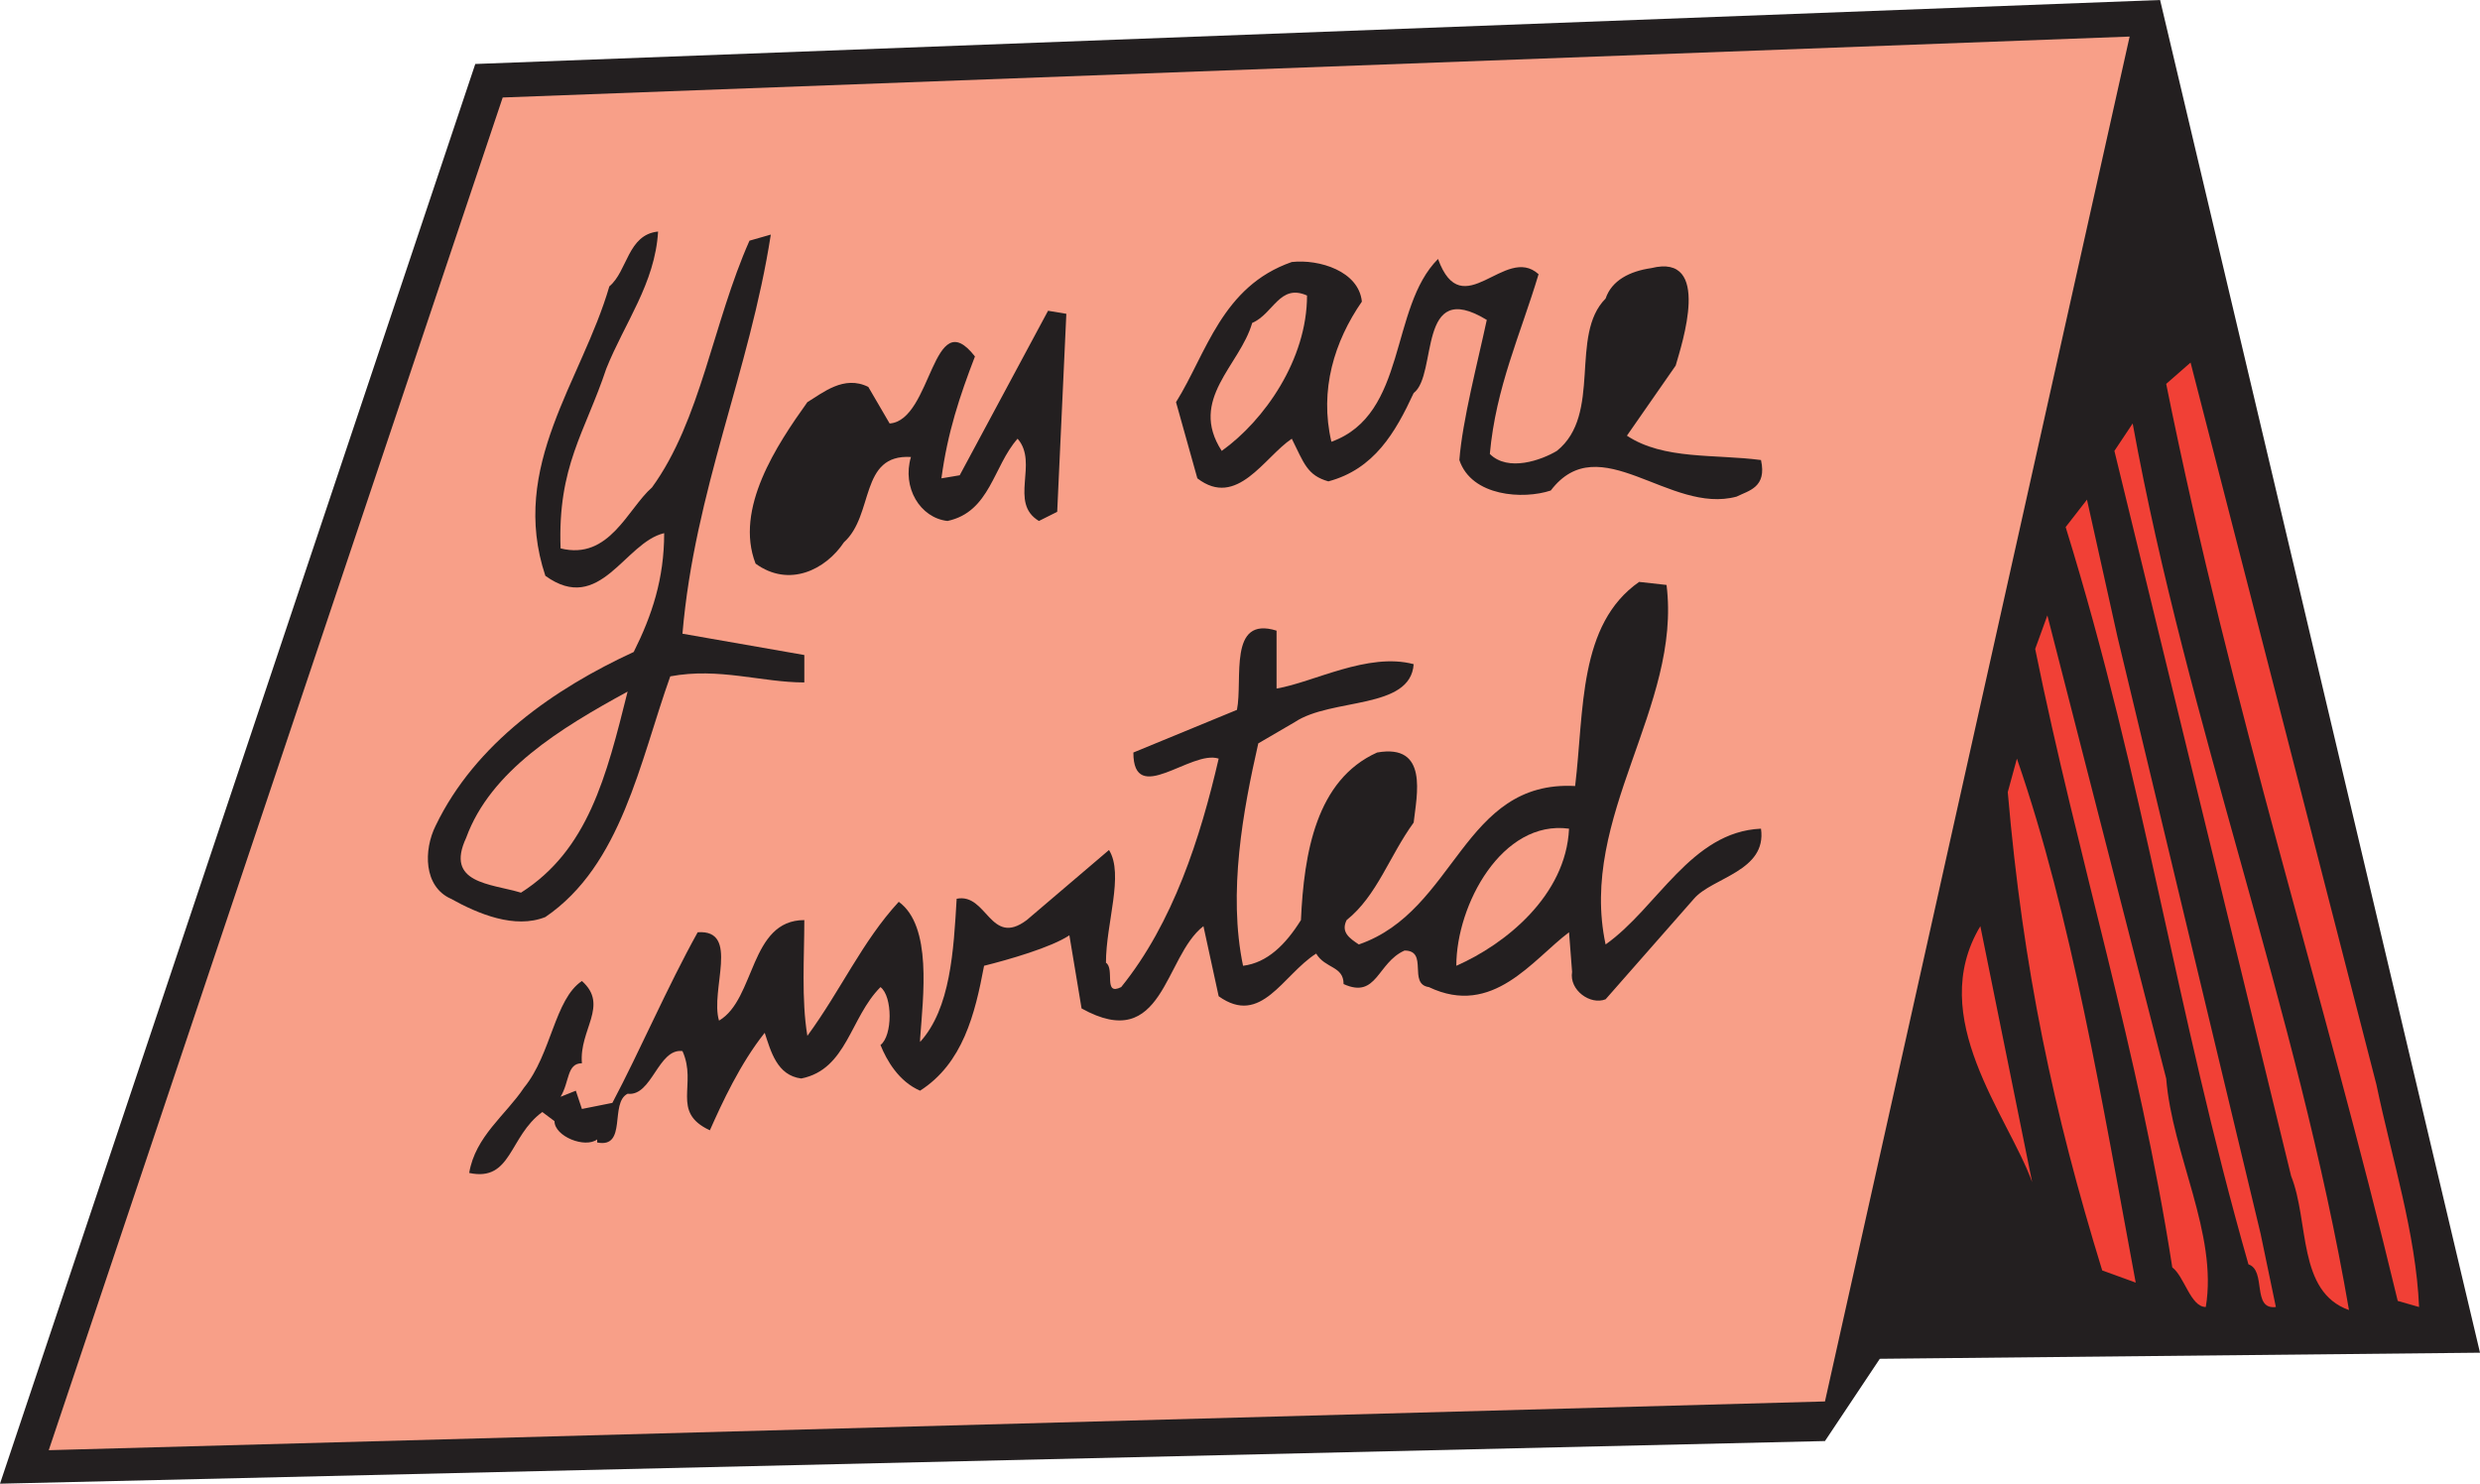
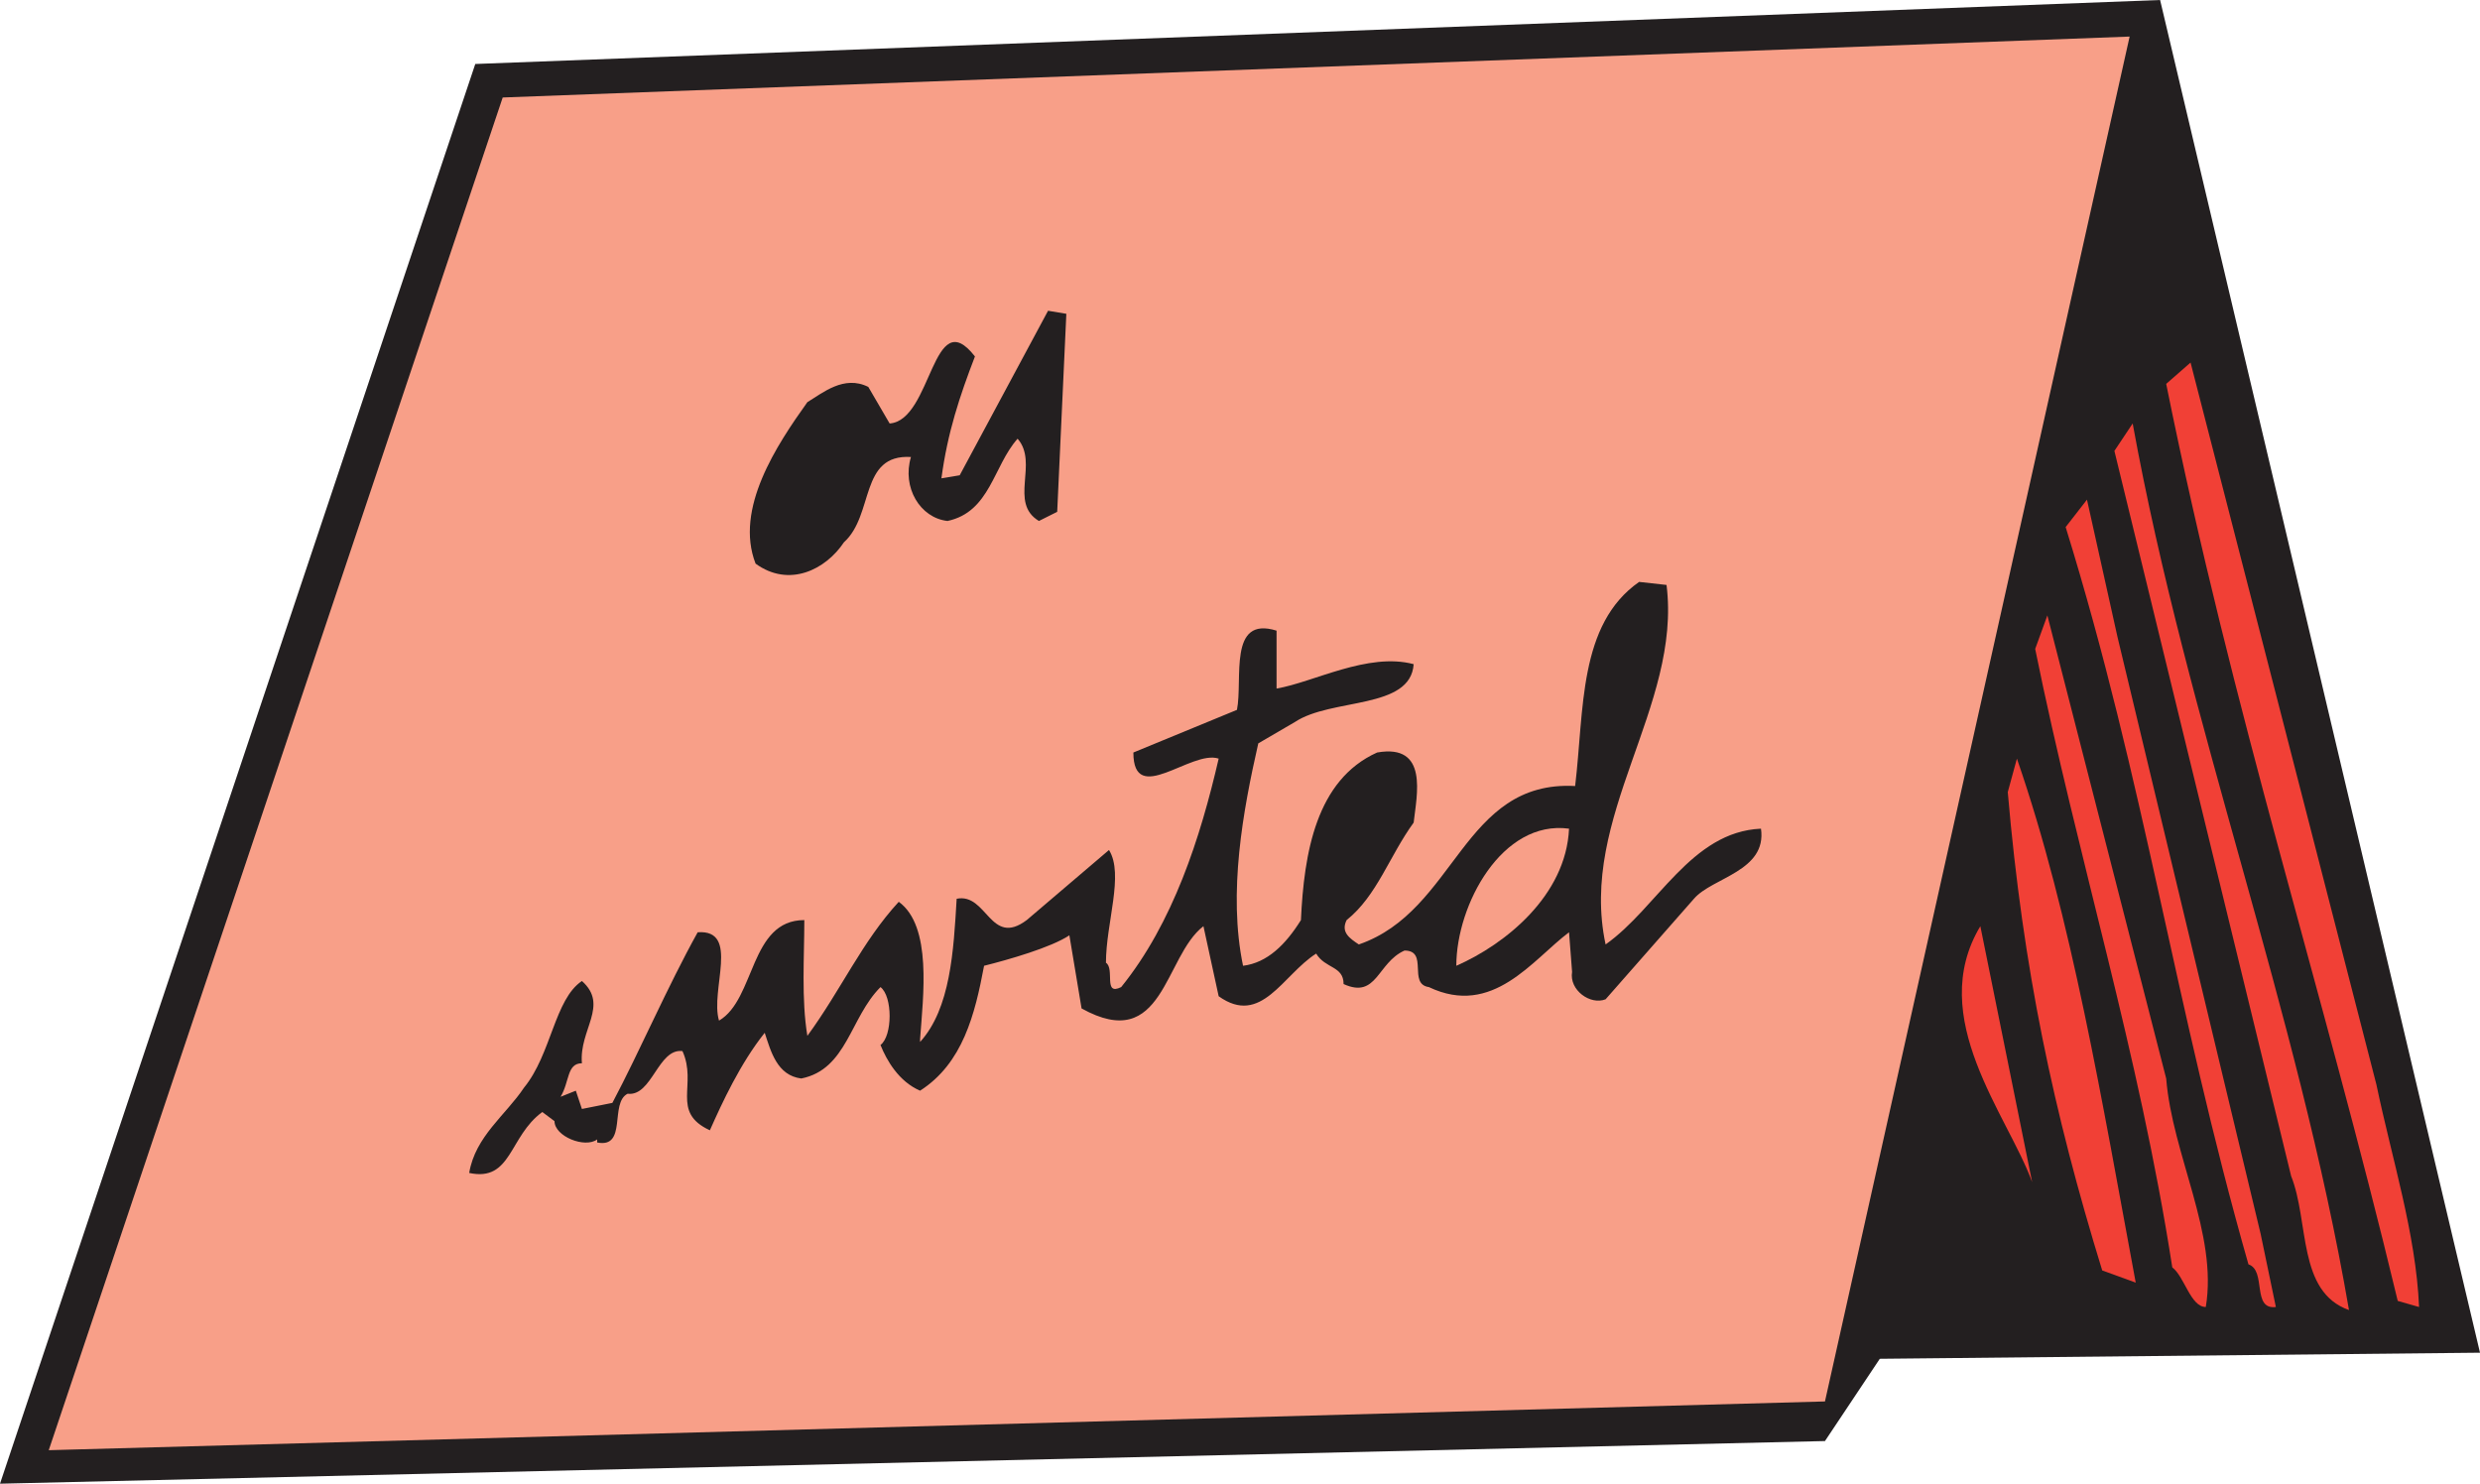
<svg xmlns="http://www.w3.org/2000/svg" width="610.5" height="365.25">
  <path fill="#231f20" fill-rule="evenodd" d="m610.5 333-147.75 1.5-13.5 20.25L0 365.25l117-349.5L531.75 0l78.75 333" />
  <path fill="#f89f88" fill-rule="evenodd" d="m524.25 9-75 336L12 357 123.75 24l400.5-15" />
-   <path fill="#231f20" fill-rule="evenodd" d="M162 57c-.75 12.75-8.25 22.5-12.75 33.75-5.25 15.75-12 24-11.25 44.25 12 3 16.5-9.75 22.5-15 12-16.5 15-40.5 24-60.75l5.25-1.5C184.5 91.5 171 120.75 168 156l30 5.25V168c-10.5 0-21-3.75-33-1.5-7.5 21-12 46.5-30.75 59.25-7.5 3-16.5-.75-23.25-4.5-6.75-3-6.75-12-3.75-18C117 183 136.5 169.5 156 160.5c4.5-9 7.5-18 7.5-29.25-9.75 2.25-15.75 20.25-29.25 10.5-9-27 9-48 15.75-71.25 4.5-3.75 4.5-12.75 12-13.5m216.75 10.5c-4.5 15-10.5 27.75-12 44.25 4.5 4.5 12.75 1.5 16.5-.75 11.25-9 3-28.5 12-37.5 1.5-4.5 6-6.75 11.25-7.5 15-3.75 7.5 18.75 6 24l-12 17.25c9 6 21.75 4.5 33 6 1.5 6.75-3 7.5-6 9-16.5 4.5-33.75-17.25-45.75-1.5-6.75 2.25-19.5 1.5-22.5-7.5.75-9.75 4.5-24 6.75-34.5-17.25-10.5-12 13.5-18 18-4.5 9.75-9.75 18.75-21 21.75-5.25-1.5-6-4.5-9-10.5-6.75 4.5-13.5 17.25-23.25 9.75L289.5 99c7.5-12 11.25-28.5 28.5-34.5 6.75-.75 16.5 2.25 17.25 9.75-6.75 9.75-10.5 21.75-7.5 34.5 18.75-6.75 14.25-33 26.25-45 6 16.5 16.5-3.75 24.75 3.75" />
  <path fill="#f89f88" fill-rule="evenodd" d="M321.75 72.75c0 15.75-10.5 30.75-21 38.25-8.25-12.75 4.5-21 7.5-31.5 5.25-2.25 6.75-9.75 13.5-6.75" />
  <path fill="#231f20" fill-rule="evenodd" d="m260.25 126-4.5 2.25c-7.5-4.5 0-14.25-5.25-20.25-6 6.75-6.75 18-17.25 20.25-6.75-.75-11.25-8.25-9-15.75-12.75-.75-9 14.25-16.5 21-4.5 6.75-13.5 11.25-21.75 5.25-5.25-13.5 5.25-29.25 12.75-39.75 3.75-2.25 9-6.75 15-3.75l5.25 9c10.5-.75 10.5-30 21-16.5-3.75 9.75-6.75 18.75-8.25 30l4.5-.75L258 76.5l4.5.75-2.25 48.75" />
  <path fill="#f14036" fill-rule="evenodd" d="M585 267c3.75 18 9.75 36.75 10.5 54.75l-5.25-1.5c-18.75-78-40.5-144-57-225.75l6-5.25L585 267m-6.75 55.5c-12.75-4.5-9.75-21.75-14.25-33L520.5 111l4.5-6.75c13.5 74.25 40.5 144 53.25 218.25m-21.75-18.75 3.75 18c-6 .75-2.25-9-6.75-10.5-18-63-25.5-118.5-45-181.5l5.25-6.75 7.5 33.75 35.25 147" />
  <path fill="#231f20" fill-rule="evenodd" d="M410.25 144c3.75 30-21.75 57-15 88.5 12.75-9 21-27.75 38.25-28.5 1.5 10.5-12 12-16.5 17.25L395.25 246c-3.75 1.5-9-2.25-8.25-6.75l-.75-9.75c-9 6.75-18.75 21-34.5 13.5-5.25-.75 0-9-6-9-6.75 3-6.75 12-15 8.25 0-4.5-4.5-3.75-6.75-7.5-8.25 5.25-13.5 18-24 10.5L296.25 228c-9.75 7.5-9.75 31.5-30 20.25l-3-18c-4.5 3-15 6-21 7.5-2.25 12-5.25 24-15.75 30.75-5.25-2.25-8.25-7.5-9.75-11.25 3-2.25 3-12 0-14.25-7.5 7.5-8.25 20.25-19.5 22.5-6-.75-7.5-6.75-9-11.25-6 7.5-10.5 17.25-13.5 24-9.75-4.5-3-11.25-6.75-19.5-6-.75-7.5 11.25-13.5 10.5-4.5 2.25 0 13.5-7.5 12v-.75c-3 2.25-10.5-.75-10.5-4.5l-3-2.25c-8.25 6-7.5 17.25-18 15 1.5-9 9-14.25 13.5-21 6.75-8.25 7.5-21.75 14.25-26.25 6.75 6-.75 12 0 20.25-3.75 0-3 4.5-5.25 8.25l3.75-1.5 1.5 4.5 7.5-1.5c6.75-12.75 13.5-28.5 21-42 10.5-.75 3 14.25 5.25 21.75 9-5.25 7.5-24.75 21-24.75 0 9-.75 19.5.75 28.5 8.25-11.25 13.5-23.25 22.5-33 8.25 6 6 23.25 5.25 33.75v.75c7.5-8.25 8.25-22.5 9-35.25 7.5-1.5 8.25 12 17.25 5.25L273 209.25c3.75 6-.75 18-.75 27.75 2.25 1.5-.75 8.25 3.75 6 12.75-15.75 19.5-36.75 24-56.25-6.75-2.25-21 12-21-1.5l25.5-10.5c1.5-7.5-2.25-23.25 9.75-19.5v14.25c9-1.5 22.5-9 33.75-6-.75 11.25-20.25 8.25-29.25 14.25l-9 5.25c-3.75 16.5-7.5 36.75-3.75 54.75 6-.75 10.5-5.25 14.25-11.25C321 210 324 192 339 185.25c12.75-2.25 9.75 10.5 9 17.25-6 8.25-9 18-16.5 24-1.5 3 .75 4.5 3 6 24-8.25 25.5-40.5 53.25-39 2.25-18.75.75-39.75 15.75-50.25l6.75.75" />
  <path fill="#f14036" fill-rule="evenodd" d="M533.25 265.5c1.5 18.75 12.75 38.25 9.75 56.25-3.75 0-5.25-7.5-8.25-9.75-8.25-53.25-23.25-100.5-33.75-152.25l3-8.25 29.25 114" />
  <path fill="#f89f88" fill-rule="evenodd" d="M154.5 170.25c-5.25 21-9.75 39-26.25 49.5-7.5-2.25-18.75-2.25-13.5-13.5 6-16.5 23.25-27 39.75-36" />
  <path fill="#f14036" fill-rule="evenodd" d="m525.75 315.75-8.25-3c-12-39-19.5-74.25-23.25-117.75l2.25-8.25c13.5 39 21 84.75 29.25 129" />
  <path fill="#f89f88" fill-rule="evenodd" d="M386.25 204c-.75 16.5-15.75 28.5-27.75 33.75 0-15 11.25-36 27.75-33.75" />
  <path fill="#f14036" fill-rule="evenodd" d="M500.25 291c-6-16.5-26.25-40.5-12.75-63l12.75 63" />
</svg>